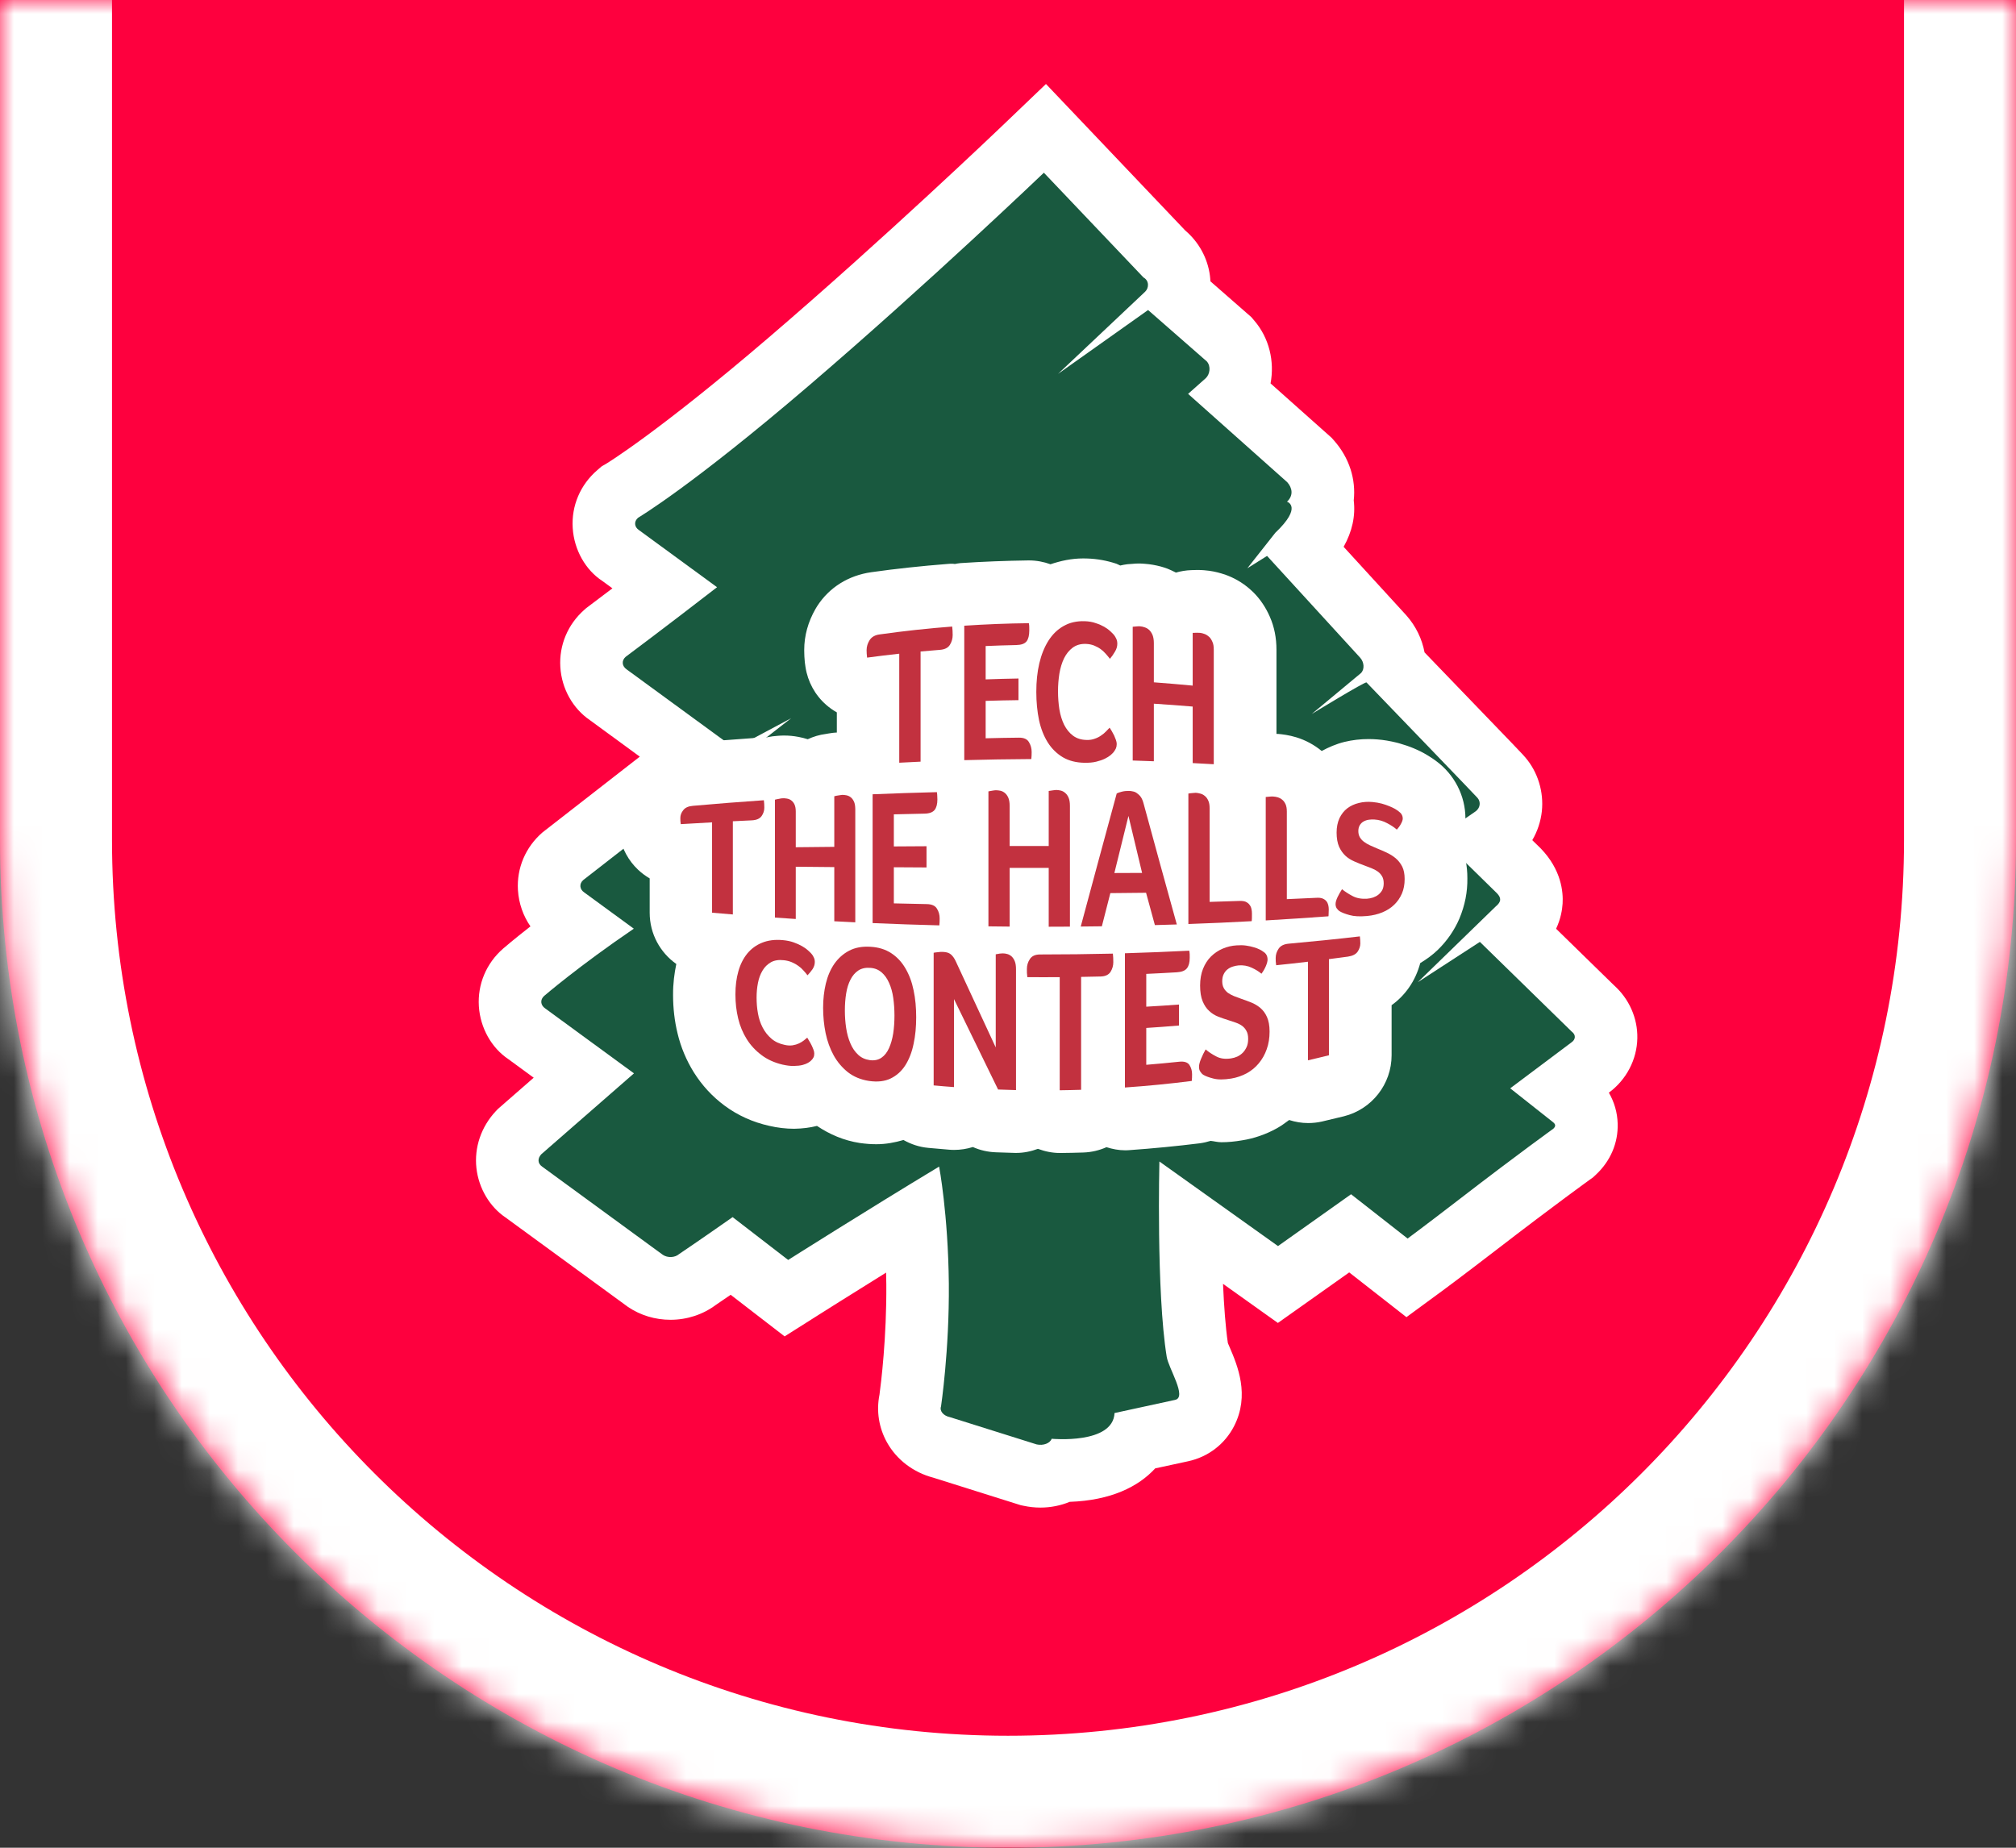
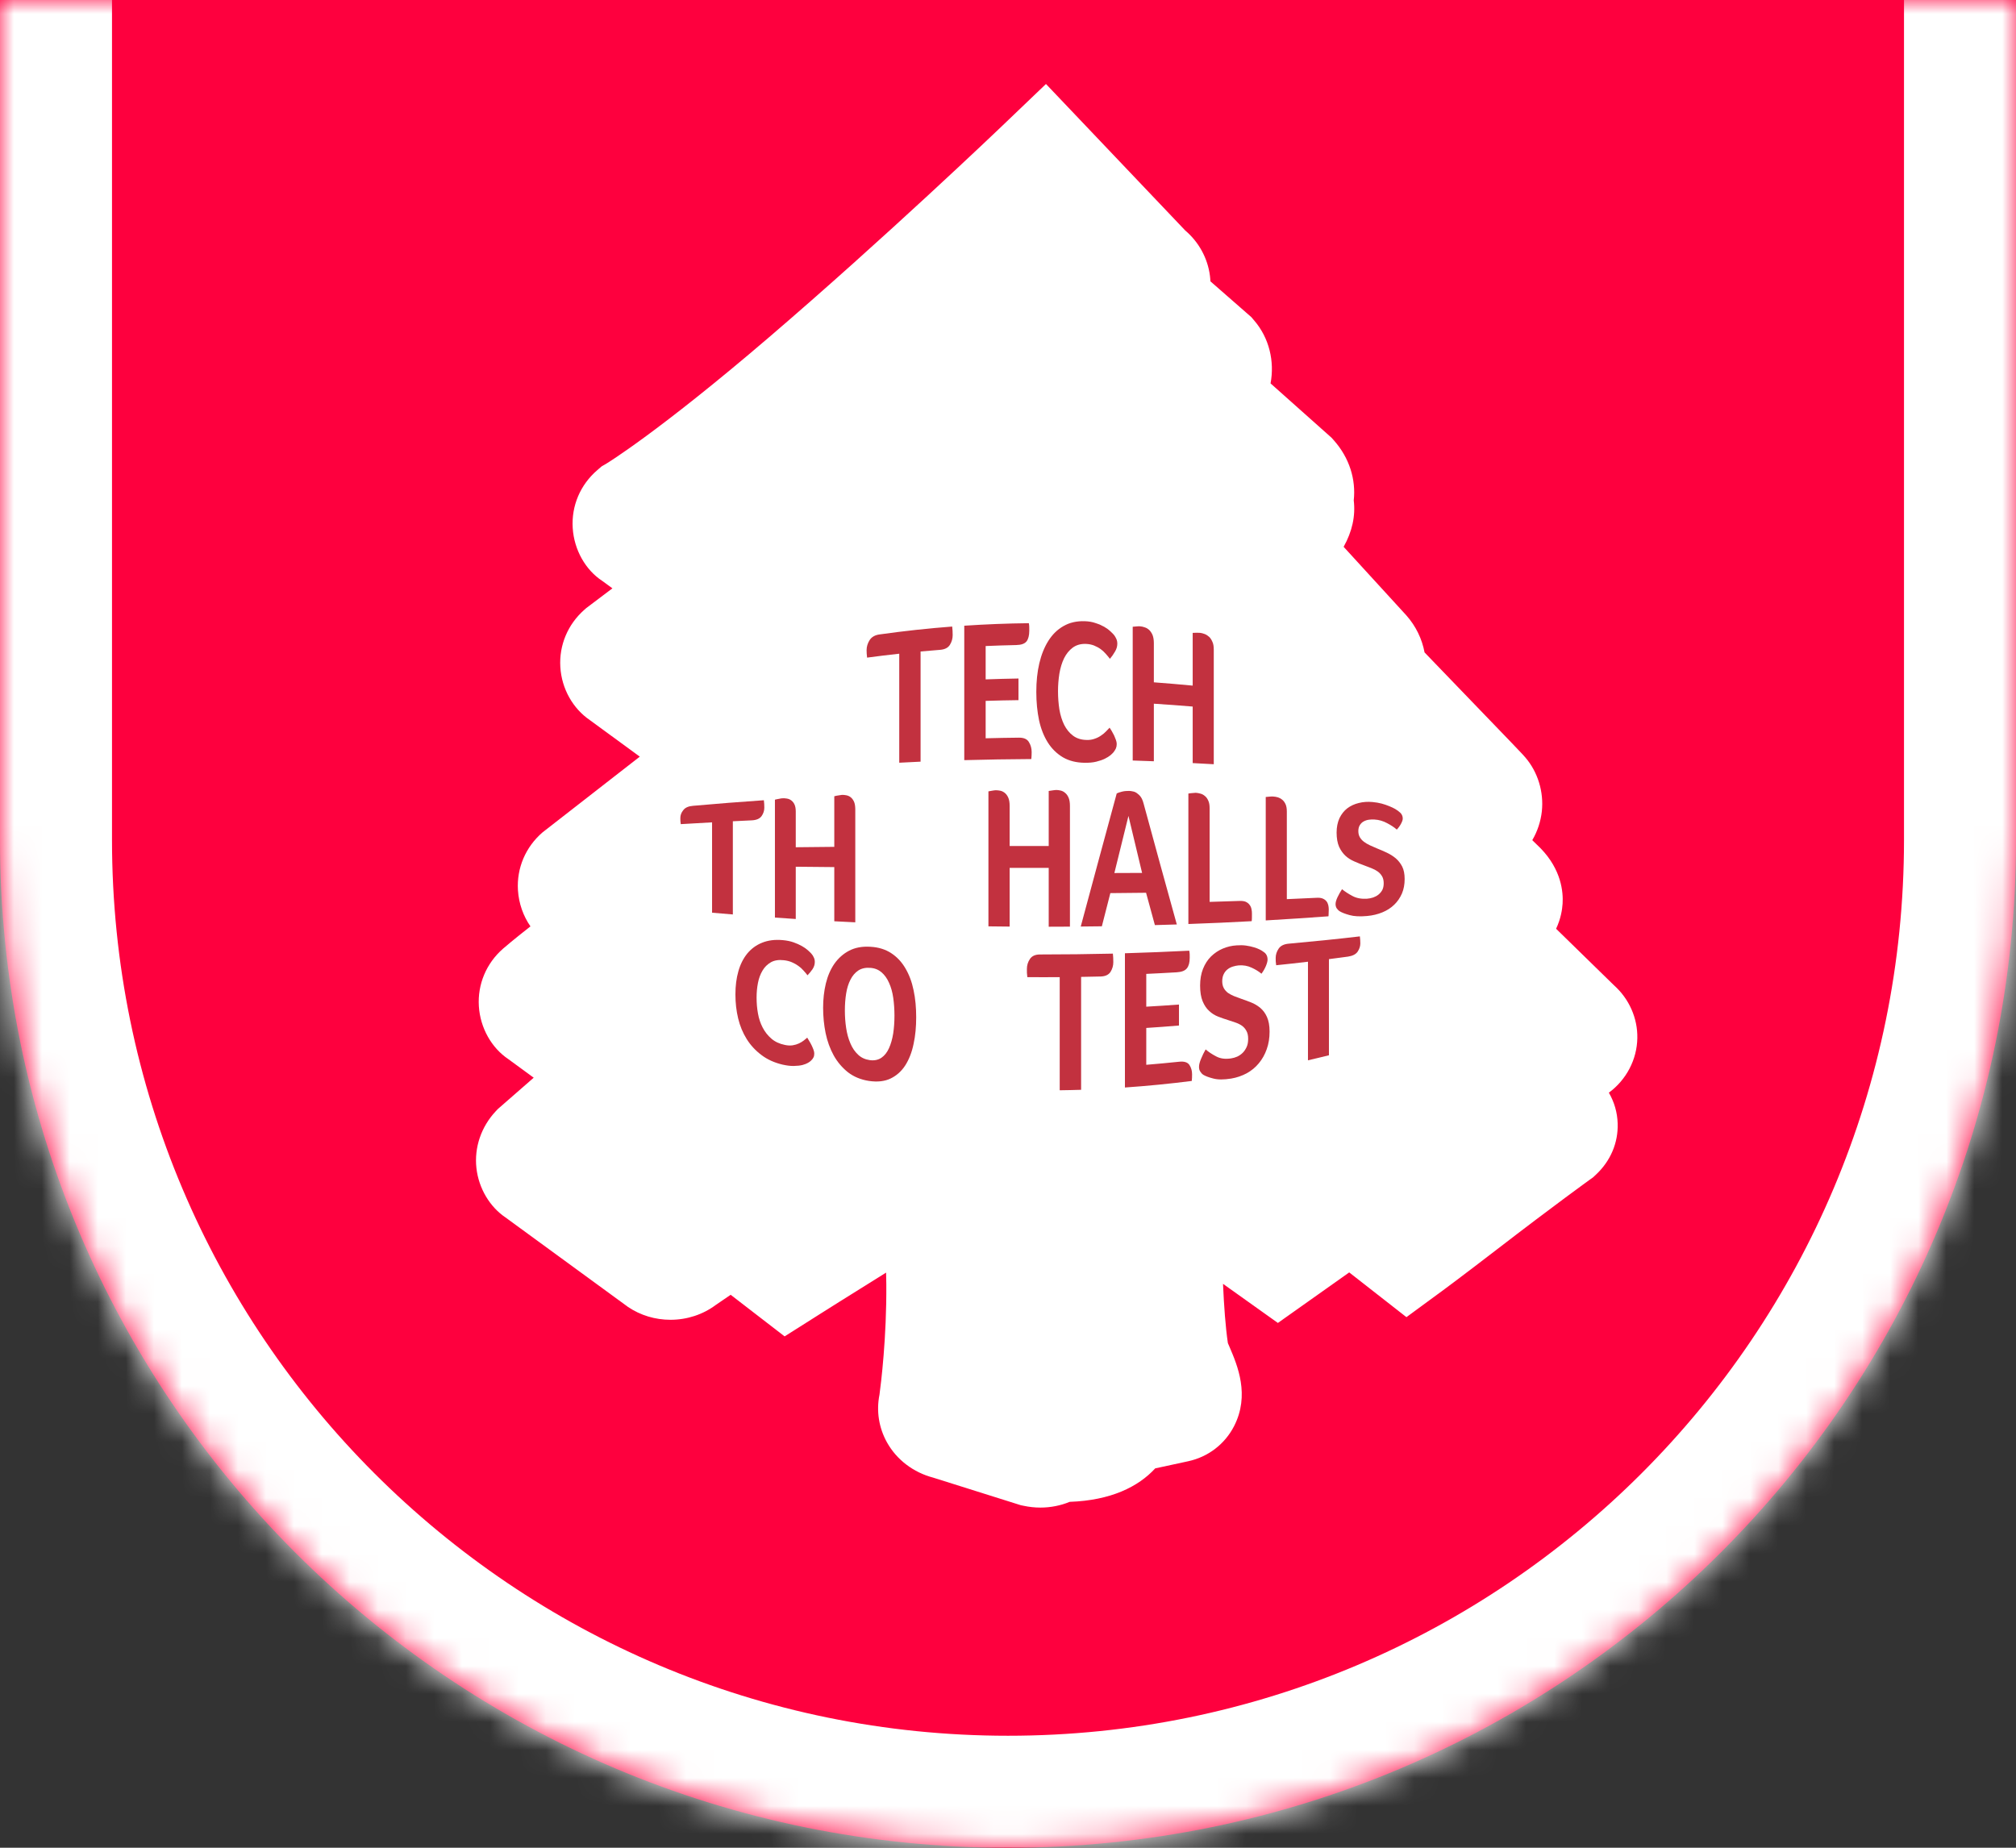
<svg xmlns="http://www.w3.org/2000/svg" width="72" height="66" viewBox="0 0 72 66" fill="none">
  <rect x="0" y="0" width="72" height="66" fill="#333333" stroke="none" />
  <mask id="path-1-inside-1_112_2091" fill="white">
    <path d="M0 0H72V30C72 49.882 55.882 66 36 66C16.118 66 0 49.882 0 30V0Z" />
  </mask>
  <path d="M0 0H72V30C72 49.882 55.882 66 36 66C16.118 66 0 49.882 0 30V0Z" fill="#FE003E" />
  <path d="M0 0H72H0ZM76 30C76 52.091 58.091 70 36 70C13.909 70 -4 52.091 -4 30H4C4 47.673 18.327 62 36 62C53.673 62 68 47.673 68 30H76ZM36 70C13.909 70 -4 52.091 -4 30V0H4V30C4 47.673 18.327 62 36 62V70ZM76 0V30C76 52.091 58.091 70 36 70V62C53.673 62 68 47.673 68 30V0H76Z" fill="white" mask="url(#path-1-inside-1_112_2091)" />
  <path fill-rule="evenodd" clip-rule="evenodd" d="M37.157 53.85C36.956 53.85 36.755 53.828 36.559 53.786L36.456 53.765L33.33 52.781C32.622 52.595 32.026 52.143 31.68 51.525C31.386 51.001 31.293 50.396 31.41 49.818C31.463 49.431 31.669 47.772 31.654 45.871C31.652 45.73 31.649 45.592 31.646 45.457C30.32 46.281 29.34 46.901 29.34 46.901L28.022 47.735L26.095 46.249C25.837 46.426 25.659 46.548 25.567 46.61C25.106 46.955 24.538 47.142 23.946 47.142C23.4 47.142 22.875 46.984 22.43 46.684L18.054 43.487C17.496 43.111 17.096 42.452 17.015 41.722C16.933 40.987 17.186 40.247 17.705 39.693L17.782 39.612L19.061 38.495L18.154 37.831C17.562 37.434 17.152 36.727 17.102 35.941C17.053 35.158 17.368 34.408 17.967 33.885C18 33.855 18.346 33.558 18.945 33.09C18.69 32.723 18.528 32.274 18.498 31.795C18.45 31.006 18.771 30.255 19.376 29.732L22.85 27.027L21.065 25.721C20.463 25.31 20.058 24.604 20.012 23.824C19.965 23.047 20.277 22.303 20.869 21.781L20.938 21.72C20.938 21.72 21.333 21.424 21.872 21.015L21.507 20.748C20.92 20.364 20.504 19.652 20.454 18.86C20.404 18.069 20.725 17.314 21.334 16.791L21.487 16.659L21.66 16.558C21.67 16.552 23.495 15.447 27.449 12.061C31.58 8.523 35.699 4.586 35.739 4.547L37.356 3L42.332 8.235C42.811 8.642 43.131 9.218 43.212 9.85C43.22 9.917 43.227 9.982 43.229 10.049L44.69 11.327L44.791 11.446C45.333 12.074 45.524 12.913 45.377 13.695L47.556 15.636L47.643 15.734C48.197 16.36 48.429 17.132 48.348 17.873C48.415 18.43 48.293 18.985 47.987 19.532L50.226 21.98C50.572 22.37 50.788 22.83 50.877 23.304L51.099 23.535C54.371 26.928 54.399 26.962 54.479 27.059C54.92 27.575 55.14 28.281 55.066 28.978C55.026 29.343 54.909 29.695 54.724 30.01L55.022 30.301C55.768 31.07 55.832 31.866 55.807 32.277C55.794 32.495 55.741 32.821 55.575 33.175L57.641 35.193C58.18 35.674 58.49 36.365 58.476 37.082C58.463 37.847 58.084 38.57 57.459 39.03C57.656 39.369 57.762 39.741 57.774 40.132C57.795 40.822 57.519 41.47 56.999 41.957L56.893 42.056L56.775 42.14C56.758 42.153 55.529 43.036 53.456 44.633C52.187 45.609 51.591 46.048 51.591 46.048L50.23 47.048L48.186 45.45L45.639 47.255L43.679 45.858C43.714 46.651 43.768 47.401 43.853 47.975C43.873 48.024 43.897 48.078 43.92 48.131C44.192 48.769 44.646 49.833 44.072 50.945C43.742 51.586 43.145 52.042 42.435 52.195C42.178 52.25 41.698 52.354 41.257 52.45C40.655 53.106 39.673 53.594 38.204 53.645C37.88 53.778 37.525 53.85 37.157 53.85Z" fill="white" />
-   <path fill-rule="evenodd" clip-rule="evenodd" d="M48.601 24.046C48.745 23.91 48.718 23.651 48.581 23.497L45.252 19.857L44.548 20.298L45.545 19.033C46.539 18.09 45.964 17.921 45.964 17.921C46.205 17.696 46.151 17.424 45.974 17.225L42.432 14.069C42.671 13.858 43.066 13.506 43.066 13.506C43.209 13.368 43.254 13.088 43.103 12.912L41.003 11.074L37.787 13.355L40.897 10.42C41.04 10.284 41.044 10.023 40.84 9.912L37.281 6.169C37.281 6.169 33.128 10.144 28.898 13.766C24.675 17.385 22.789 18.493 22.789 18.493C22.636 18.624 22.65 18.823 22.822 18.936L25.609 20.975C23.714 22.441 22.343 23.463 22.343 23.463C22.195 23.595 22.208 23.791 22.38 23.91L26.238 26.73L28.257 25.653L20.831 31.434C20.681 31.563 20.696 31.765 20.867 31.878L22.636 33.172C20.663 34.514 19.435 35.573 19.435 35.573C19.285 35.704 19.299 35.904 19.471 36.02L22.642 38.34L19.332 41.229C19.193 41.379 19.197 41.56 19.368 41.675L23.672 44.821C23.842 44.936 24.104 44.927 24.256 44.793C24.256 44.793 24.963 44.318 26.165 43.475L28.149 45.005C28.149 45.005 30.98 43.213 33.54 41.67C33.54 41.67 33.861 43.351 33.887 45.852C33.907 48.239 33.608 50.235 33.608 50.235C33.549 50.4 33.693 50.572 33.928 50.62L37.025 51.594C37.26 51.645 37.501 51.555 37.56 51.392C37.56 51.392 39.753 51.601 39.805 50.473C39.805 50.473 41.413 50.121 41.968 50.003C42.406 49.909 41.734 48.88 41.668 48.462C41.293 46.148 41.407 41.488 41.407 41.488L45.643 44.509L48.252 42.658L50.272 44.24C50.272 44.24 50.856 43.81 52.095 42.856C54.222 41.216 55.476 40.317 55.476 40.317C55.572 40.227 55.556 40.157 55.467 40.085L53.936 38.874L56.128 37.23C56.277 37.127 56.284 36.96 56.137 36.852L52.853 33.644L50.636 35.083L53.417 32.38C53.629 32.208 53.618 32.066 53.461 31.905L51.397 29.882L52.706 28.977C52.859 28.862 52.898 28.651 52.769 28.501C52.697 28.415 49.745 25.355 48.804 24.377C48.761 24.333 46.847 25.504 46.847 25.504L48.601 24.046Z" fill="#19593F" />
  <path fill-rule="evenodd" clip-rule="evenodd" d="M52.166 30.14C52.281 29.836 52.337 29.541 52.337 29.24C52.337 28.426 51.945 27.663 51.284 27.179C51.203 27.12 51.105 27.05 50.975 26.974C50.83 26.885 50.669 26.804 50.485 26.727C50.337 26.665 50.158 26.604 49.973 26.551C49.946 26.542 49.919 26.536 49.892 26.529C49.645 26.468 49.416 26.429 49.192 26.412C49.107 26.405 48.991 26.399 48.877 26.399C48.584 26.399 48.294 26.433 48.015 26.501C47.714 26.576 47.451 26.692 47.204 26.825C46.936 26.605 46.631 26.439 46.296 26.336C46.033 26.256 45.806 26.23 45.658 26.216C45.635 26.214 45.611 26.215 45.588 26.214V23.209C45.588 22.785 45.51 22.389 45.353 22.034C45.21 21.704 45.016 21.413 44.773 21.167C44.758 21.153 44.743 21.139 44.729 21.125C44.473 20.88 44.178 20.691 43.852 20.562C43.83 20.553 43.806 20.544 43.784 20.537C43.586 20.466 43.386 20.415 43.188 20.388C43.084 20.373 42.928 20.359 42.757 20.359C42.687 20.359 42.618 20.361 42.542 20.365C42.353 20.372 42.171 20.403 41.997 20.452C41.899 20.401 41.798 20.355 41.696 20.313C41.621 20.284 41.544 20.261 41.465 20.238C41.272 20.187 41.088 20.154 40.901 20.14C40.824 20.133 40.743 20.128 40.679 20.128C40.602 20.128 40.518 20.132 40.426 20.142C40.373 20.145 40.322 20.148 40.269 20.153C40.18 20.161 40.095 20.182 40.009 20.2C39.96 20.181 39.924 20.156 39.873 20.137C39.531 20.023 39.183 19.96 38.817 19.949L38.682 19.947C38.271 19.947 37.887 20.031 37.517 20.155C37.277 20.068 37.019 20.018 36.751 20.018H36.725C35.929 20.029 35.113 20.06 34.3 20.114C34.233 20.118 34.17 20.135 34.104 20.145C34.075 20.144 34.046 20.136 34.016 20.136C33.958 20.136 33.899 20.138 33.84 20.144C32.913 20.217 31.997 20.314 31.117 20.439C30.301 20.555 29.621 20.981 29.192 21.64C29.17 21.675 29.149 21.711 29.127 21.746C28.858 22.214 28.722 22.709 28.722 23.218C28.722 23.252 28.722 23.288 28.724 23.321C28.724 23.367 28.725 23.41 28.728 23.451C28.734 23.599 28.751 23.727 28.768 23.829C28.848 24.348 29.107 24.829 29.507 25.177C29.624 25.28 29.753 25.37 29.887 25.446V26.166C29.835 26.17 29.785 26.17 29.735 26.178L29.588 26.2C29.574 26.202 29.511 26.214 29.497 26.216C29.267 26.245 29.048 26.312 28.848 26.405C28.743 26.372 28.635 26.344 28.523 26.323C28.34 26.288 28.174 26.273 28.003 26.273C27.931 26.273 27.86 26.276 27.787 26.282C27.659 26.289 27.528 26.308 27.397 26.335C27.378 26.338 27.358 26.343 27.339 26.347C27.32 26.346 27.304 26.342 27.286 26.342C27.234 26.342 27.182 26.344 27.129 26.347C26.268 26.408 25.409 26.474 24.558 26.55C23.481 26.651 22.887 27.238 22.628 27.58C22.267 28.048 22.069 28.62 22.069 29.219C22.069 29.244 22.069 29.269 22.07 29.294C22.07 29.349 22.073 29.435 22.076 29.478C22.086 29.594 22.1 29.718 22.125 29.848C22.212 30.312 22.444 30.742 22.791 31.069C22.918 31.188 23.056 31.29 23.203 31.376V32.602C23.203 33.357 23.578 34.026 24.154 34.433C24.084 34.768 24.036 35.13 24.038 35.536C24.038 36.006 24.091 36.474 24.198 36.91C24.314 37.4 24.511 37.873 24.781 38.306C25.074 38.772 25.443 39.171 25.878 39.493C26.343 39.838 26.883 40.084 27.476 40.215C27.766 40.283 28.071 40.319 28.363 40.319C28.671 40.313 28.925 40.28 29.178 40.217C29.629 40.518 30.131 40.738 30.706 40.827C30.927 40.858 31.115 40.871 31.299 40.871C31.637 40.871 31.958 40.811 32.267 40.72C32.533 40.87 32.83 40.972 33.151 41.001L33.217 41.007C33.442 41.028 33.669 41.048 33.895 41.066C33.956 41.072 34.016 41.074 34.075 41.074C34.304 41.074 34.53 41.039 34.745 40.971C35.004 41.087 35.288 41.151 35.581 41.16L36.222 41.181C36.245 41.182 36.269 41.182 36.291 41.182C36.559 41.182 36.823 41.128 37.069 41.036C37.319 41.129 37.582 41.184 37.853 41.184H37.873C38.144 41.182 38.421 41.176 38.693 41.167C38.986 41.157 39.263 41.089 39.517 40.977C39.731 41.044 39.952 41.088 40.18 41.088C40.232 41.088 40.286 41.087 40.339 41.082C41.183 41.022 42.025 40.94 42.841 40.839C42.978 40.821 43.109 40.791 43.237 40.751C43.365 40.765 43.488 40.8 43.622 40.8C43.858 40.8 44.097 40.777 44.355 40.733C44.775 40.669 45.209 40.521 45.608 40.299C45.764 40.212 45.902 40.109 46.041 40.006C46.259 40.076 46.487 40.115 46.718 40.115C46.882 40.115 47.047 40.098 47.211 40.061C47.473 40.001 47.732 39.937 47.992 39.874C48.991 39.627 49.7 38.726 49.7 37.694V35.905C49.938 35.735 50.147 35.524 50.318 35.279C50.508 35.01 50.639 34.713 50.723 34.401C50.947 34.266 51.16 34.112 51.347 33.932C51.678 33.611 51.938 33.236 52.121 32.813C52.322 32.33 52.413 31.857 52.406 31.371C52.407 30.937 52.326 30.52 52.166 30.14Z" fill="white" />
  <path fill-rule="evenodd" clip-rule="evenodd" d="M32.116 23.35C31.733 23.391 31.35 23.439 30.967 23.49V23.483C30.961 23.431 30.957 23.385 30.954 23.35C30.952 23.313 30.95 23.271 30.95 23.221C30.95 23.098 30.987 22.978 31.057 22.866C31.13 22.753 31.248 22.682 31.417 22.661C32.278 22.54 33.141 22.445 34.007 22.38C34.019 22.479 34.024 22.58 34.024 22.684C34.024 22.812 33.991 22.925 33.925 23.033C33.859 23.14 33.74 23.199 33.572 23.212C33.34 23.23 33.109 23.249 32.878 23.271V27.206C32.623 27.218 32.371 27.231 32.116 27.244V23.35Z" fill="#C2313F" />
  <path fill-rule="evenodd" clip-rule="evenodd" d="M36.386 26.349C36.562 26.346 36.684 26.399 36.747 26.507C36.811 26.611 36.845 26.73 36.845 26.861C36.845 26.914 36.845 26.96 36.842 26.994C36.84 27.029 36.838 27.072 36.833 27.113C36.035 27.118 35.236 27.13 34.438 27.152V22.35C35.206 22.299 35.976 22.268 36.745 22.26C36.754 22.312 36.759 22.358 36.759 22.394C36.76 22.428 36.76 22.474 36.76 22.527C36.76 22.697 36.727 22.824 36.664 22.908C36.594 22.995 36.474 23.037 36.293 23.041C35.929 23.048 35.565 23.061 35.202 23.076V24.267C35.593 24.252 35.983 24.243 36.374 24.236V25.009C35.983 25.014 35.593 25.022 35.202 25.035V26.371C35.596 26.36 35.99 26.353 36.386 26.349Z" fill="#C2313F" />
  <path fill-rule="evenodd" clip-rule="evenodd" d="M39.767 26.872C39.744 26.898 39.708 26.934 39.659 26.977C39.609 27.019 39.54 27.06 39.457 27.102C39.373 27.143 39.269 27.178 39.151 27.207C39.031 27.237 38.892 27.248 38.737 27.246C38.439 27.242 38.181 27.178 37.962 27.051C37.746 26.922 37.565 26.747 37.423 26.523C37.281 26.298 37.176 26.034 37.109 25.728C37.045 25.418 37.011 25.081 37.011 24.713C37.011 24.346 37.045 24.006 37.118 23.694C37.192 23.383 37.3 23.113 37.443 22.888C37.587 22.66 37.766 22.485 37.982 22.363C38.198 22.238 38.453 22.179 38.744 22.189C38.887 22.194 39.018 22.216 39.133 22.258C39.25 22.295 39.351 22.341 39.437 22.389C39.523 22.439 39.596 22.492 39.653 22.547C39.71 22.597 39.753 22.643 39.784 22.678C39.816 22.72 39.845 22.765 39.869 22.82C39.893 22.873 39.904 22.931 39.904 22.995C39.904 23.089 39.877 23.183 39.821 23.275C39.767 23.37 39.706 23.455 39.64 23.533C39.596 23.475 39.545 23.413 39.49 23.352C39.435 23.287 39.373 23.232 39.305 23.183C39.236 23.133 39.16 23.094 39.072 23.057C38.984 23.023 38.889 23.004 38.782 23C38.593 22.993 38.437 23.041 38.309 23.135C38.18 23.232 38.08 23.358 38.001 23.516C37.925 23.673 37.87 23.858 37.835 24.061C37.803 24.267 37.786 24.475 37.786 24.688C37.786 24.915 37.803 25.131 37.835 25.34C37.87 25.547 37.928 25.731 38.006 25.891C38.089 26.052 38.194 26.183 38.324 26.279C38.457 26.378 38.618 26.428 38.815 26.431C38.918 26.434 39.012 26.419 39.099 26.386C39.185 26.358 39.265 26.316 39.328 26.27C39.395 26.226 39.454 26.176 39.504 26.123C39.554 26.073 39.596 26.029 39.629 25.992C39.651 26.027 39.676 26.066 39.706 26.114C39.735 26.165 39.762 26.215 39.789 26.268C39.814 26.323 39.836 26.378 39.854 26.429C39.873 26.482 39.883 26.53 39.883 26.574C39.883 26.636 39.873 26.688 39.854 26.732C39.836 26.773 39.807 26.819 39.767 26.872Z" fill="#C2313F" />
  <path fill-rule="evenodd" clip-rule="evenodd" d="M41.209 24.372C41.673 24.407 42.135 24.446 42.596 24.49V22.606C42.649 22.604 42.699 22.601 42.749 22.601C42.802 22.601 42.842 22.604 42.873 22.606C42.919 22.613 42.971 22.627 43.029 22.649C43.085 22.671 43.138 22.707 43.186 22.75C43.233 22.796 43.271 22.855 43.302 22.93C43.336 23.001 43.349 23.096 43.349 23.21V27.298C43.098 27.284 42.846 27.27 42.596 27.257V25.238C42.135 25.199 41.673 25.165 41.209 25.136V27.192C40.958 27.181 40.705 27.172 40.454 27.165V22.387C40.504 22.381 40.556 22.376 40.606 22.374C40.654 22.369 40.692 22.369 40.719 22.372C40.773 22.376 40.828 22.388 40.885 22.409C40.942 22.426 40.995 22.459 41.044 22.503C41.091 22.549 41.13 22.608 41.162 22.68C41.191 22.755 41.209 22.851 41.209 22.969V24.372Z" fill="#C2313F" />
  <path fill-rule="evenodd" clip-rule="evenodd" d="M25.431 29.374C25.057 29.394 24.684 29.415 24.312 29.438V29.431C24.306 29.39 24.302 29.352 24.3 29.323C24.298 29.293 24.298 29.257 24.298 29.218C24.298 29.119 24.332 29.025 24.403 28.938C24.47 28.848 24.588 28.796 24.752 28.783C25.589 28.708 26.432 28.643 27.281 28.584C27.291 28.671 27.299 28.759 27.297 28.851C27.297 28.958 27.264 29.059 27.199 29.151C27.133 29.243 27.019 29.293 26.853 29.302C26.626 29.312 26.399 29.323 26.173 29.335V32.664C25.925 32.644 25.678 32.622 25.431 32.601V29.374Z" fill="#C2313F" />
  <path fill-rule="evenodd" clip-rule="evenodd" d="M28.42 30.263C28.877 30.258 29.336 30.254 29.796 30.249V28.442C29.845 28.428 29.899 28.418 29.949 28.411C29.998 28.402 30.041 28.395 30.069 28.393C30.117 28.391 30.166 28.395 30.226 28.407C30.282 28.418 30.333 28.439 30.38 28.476C30.429 28.513 30.466 28.564 30.499 28.632C30.529 28.698 30.544 28.788 30.546 28.899V32.945C30.295 32.931 30.045 32.92 29.796 32.907V30.972C29.336 30.968 28.877 30.963 28.42 30.959V32.826C28.172 32.81 27.923 32.793 27.676 32.775V28.564C27.727 28.551 27.776 28.54 27.825 28.533C27.875 28.522 27.911 28.515 27.936 28.515C27.99 28.512 28.047 28.513 28.101 28.524C28.158 28.533 28.211 28.553 28.257 28.588C28.304 28.623 28.344 28.669 28.374 28.733C28.404 28.796 28.42 28.882 28.42 28.986V30.263Z" fill="#C2313F" />
-   <path fill-rule="evenodd" clip-rule="evenodd" d="M33.101 32.294C33.278 32.298 33.4 32.351 33.462 32.457C33.529 32.561 33.559 32.68 33.559 32.806C33.559 32.859 33.559 32.903 33.557 32.937C33.555 32.972 33.553 33.015 33.548 33.054C32.752 33.034 31.958 33.006 31.165 32.972V28.371C31.928 28.339 32.693 28.314 33.46 28.295C33.469 28.348 33.473 28.392 33.473 28.426C33.474 28.461 33.478 28.505 33.478 28.558C33.478 28.723 33.445 28.847 33.38 28.93C33.31 29.015 33.19 29.061 33.009 29.063C32.647 29.07 32.285 29.079 31.923 29.088V30.234C32.312 30.232 32.702 30.23 33.09 30.227V30.985C32.702 30.983 32.312 30.98 31.923 30.978V32.268C32.315 32.276 32.708 32.285 33.101 32.294Z" fill="#C2313F" />
  <path fill-rule="evenodd" clip-rule="evenodd" d="M36.059 30.219H37.454V28.253C37.504 28.244 37.558 28.235 37.609 28.23C37.659 28.223 37.702 28.218 37.733 28.218C37.779 28.218 37.829 28.227 37.889 28.24C37.946 28.255 37.998 28.283 38.046 28.326C38.095 28.367 38.134 28.423 38.165 28.496C38.196 28.568 38.212 28.664 38.212 28.785V33.099C37.96 33.099 37.707 33.102 37.454 33.102V31H36.059V33.097C35.805 33.095 35.554 33.093 35.301 33.089V28.267C35.352 28.255 35.403 28.246 35.453 28.24C35.504 28.232 35.539 28.227 35.566 28.227C35.621 28.227 35.679 28.234 35.736 28.246C35.792 28.26 35.844 28.288 35.894 28.329C35.941 28.372 35.982 28.426 36.012 28.498C36.043 28.57 36.059 28.667 36.059 28.788V30.219Z" fill="#C2313F" />
  <path fill-rule="evenodd" clip-rule="evenodd" d="M40.302 29.144C40.134 29.821 39.967 30.501 39.799 31.184C40.129 31.182 40.459 31.18 40.789 31.18C40.627 30.504 40.465 29.825 40.302 29.144ZM41.246 33.044C41.142 32.662 41.036 32.277 40.931 31.889C40.506 31.893 40.082 31.9 39.655 31.902C39.554 32.297 39.454 32.69 39.352 33.087C39.101 33.09 38.85 33.093 38.598 33.095C39.026 31.502 39.455 29.913 39.883 28.341C39.928 28.319 39.989 28.297 40.068 28.278C40.148 28.258 40.233 28.249 40.325 28.251C40.365 28.251 40.409 28.258 40.46 28.269C40.511 28.278 40.557 28.297 40.605 28.332C40.653 28.365 40.7 28.409 40.743 28.467C40.784 28.524 40.816 28.604 40.843 28.704C41.24 30.162 41.634 31.604 42.029 33.021C41.768 33.03 41.508 33.039 41.246 33.044Z" fill="#C2313F" />
  <path fill-rule="evenodd" clip-rule="evenodd" d="M43.201 32.215C43.557 32.204 43.914 32.193 44.27 32.181C44.357 32.178 44.432 32.187 44.49 32.211C44.546 32.238 44.593 32.272 44.624 32.316C44.657 32.355 44.682 32.408 44.694 32.465C44.708 32.521 44.713 32.581 44.712 32.638C44.713 32.684 44.712 32.736 44.711 32.798C44.709 32.861 44.706 32.896 44.701 32.904C43.95 32.944 43.198 32.98 42.442 33.005V28.345C42.493 28.336 42.543 28.33 42.593 28.327C42.643 28.321 42.679 28.318 42.706 28.318C42.76 28.321 42.815 28.332 42.873 28.348C42.93 28.362 42.984 28.391 43.032 28.433C43.084 28.474 43.122 28.529 43.153 28.599C43.187 28.669 43.201 28.763 43.201 28.877V32.215Z" fill="#C2313F" />
  <path fill-rule="evenodd" clip-rule="evenodd" d="M45.958 32.117C46.311 32.101 46.663 32.087 47.016 32.069C47.104 32.064 47.175 32.071 47.233 32.093C47.29 32.117 47.335 32.147 47.367 32.186C47.402 32.224 47.423 32.273 47.437 32.325C47.449 32.377 47.456 32.429 47.456 32.482C47.456 32.524 47.453 32.574 47.451 32.631C47.452 32.688 47.447 32.721 47.444 32.73C46.703 32.785 45.956 32.833 45.205 32.877V28.468C45.258 28.461 45.307 28.456 45.355 28.454C45.403 28.451 45.44 28.448 45.466 28.451C45.521 28.454 45.577 28.463 45.634 28.479C45.69 28.497 45.743 28.523 45.792 28.564C45.841 28.603 45.88 28.656 45.912 28.724C45.942 28.789 45.958 28.877 45.958 28.982V32.117Z" fill="#C2313F" />
  <path fill-rule="evenodd" clip-rule="evenodd" d="M47.93 31.762C48.031 31.845 48.154 31.926 48.3 32.003C48.445 32.082 48.617 32.114 48.819 32.102C48.894 32.097 48.967 32.082 49.041 32.058C49.111 32.033 49.173 32.001 49.228 31.957C49.283 31.913 49.331 31.858 49.367 31.792C49.401 31.725 49.418 31.645 49.418 31.55C49.418 31.452 49.399 31.368 49.361 31.303C49.32 31.234 49.272 31.178 49.205 31.13C49.141 31.085 49.066 31.044 48.98 31.011C48.894 30.977 48.807 30.944 48.717 30.91C48.603 30.869 48.488 30.823 48.37 30.77C48.253 30.72 48.147 30.655 48.054 30.57C47.961 30.483 47.885 30.377 47.824 30.245C47.766 30.109 47.736 29.943 47.736 29.739C47.736 29.544 47.771 29.374 47.838 29.225C47.909 29.08 48.001 28.962 48.119 28.871C48.237 28.783 48.375 28.719 48.53 28.682C48.684 28.643 48.845 28.632 49.019 28.648C49.137 28.658 49.246 28.678 49.347 28.704C49.448 28.733 49.54 28.763 49.621 28.798C49.701 28.829 49.769 28.864 49.824 28.894C49.879 28.928 49.919 28.956 49.95 28.98C50.048 29.048 50.098 29.133 50.098 29.24C50.098 29.286 50.079 29.343 50.041 29.415C50.004 29.488 49.952 29.562 49.886 29.633C49.797 29.553 49.681 29.477 49.54 29.403C49.399 29.326 49.248 29.282 49.087 29.273C49.023 29.268 48.957 29.271 48.888 29.28C48.822 29.289 48.759 29.31 48.703 29.341C48.649 29.369 48.604 29.413 48.566 29.472C48.53 29.53 48.512 29.601 48.512 29.686C48.512 29.771 48.53 29.845 48.566 29.906C48.603 29.967 48.65 30.022 48.712 30.068C48.771 30.113 48.843 30.155 48.924 30.193C49.006 30.228 49.087 30.265 49.172 30.302C49.287 30.348 49.404 30.398 49.521 30.453C49.638 30.508 49.745 30.573 49.844 30.655C49.936 30.733 50.016 30.832 50.077 30.95C50.137 31.068 50.166 31.218 50.166 31.397C50.166 31.59 50.135 31.762 50.069 31.916C50.003 32.068 49.911 32.203 49.794 32.316C49.677 32.43 49.534 32.522 49.37 32.589C49.203 32.658 49.022 32.701 48.826 32.719C48.566 32.743 48.358 32.732 48.197 32.686C48.038 32.642 47.922 32.596 47.85 32.552C47.805 32.524 47.771 32.488 47.74 32.445C47.713 32.403 47.699 32.353 47.699 32.294C47.699 32.226 47.723 32.143 47.771 32.042C47.82 31.942 47.873 31.847 47.93 31.762Z" fill="#C2313F" />
  <path fill-rule="evenodd" clip-rule="evenodd" d="M28.965 37.885C28.944 37.907 28.909 37.933 28.859 37.963C28.811 37.992 28.744 38.018 28.661 38.041C28.578 38.062 28.477 38.073 28.36 38.075C28.239 38.08 28.105 38.062 27.954 38.029C27.662 37.961 27.406 37.846 27.195 37.685C26.982 37.526 26.806 37.336 26.668 37.115C26.53 36.893 26.427 36.647 26.363 36.379C26.298 36.109 26.265 35.825 26.265 35.521C26.265 35.216 26.299 34.943 26.37 34.695C26.44 34.446 26.545 34.238 26.684 34.065C26.827 33.892 27.001 33.76 27.214 33.675C27.425 33.588 27.674 33.555 27.959 33.581C28.099 33.594 28.229 33.62 28.342 33.66C28.457 33.7 28.555 33.746 28.641 33.794C28.727 33.842 28.797 33.892 28.854 33.944C28.909 33.992 28.951 34.036 28.98 34.067C29.015 34.107 29.044 34.15 29.065 34.201C29.09 34.251 29.1 34.306 29.1 34.36C29.1 34.449 29.074 34.534 29.02 34.617C28.965 34.697 28.904 34.77 28.84 34.837C28.796 34.78 28.748 34.722 28.693 34.663C28.639 34.601 28.578 34.546 28.511 34.5C28.444 34.451 28.367 34.408 28.281 34.371C28.196 34.334 28.102 34.311 27.997 34.299C27.812 34.277 27.657 34.302 27.533 34.371C27.408 34.444 27.308 34.54 27.234 34.667C27.158 34.794 27.102 34.941 27.07 35.109C27.036 35.28 27.021 35.455 27.021 35.634C27.021 35.827 27.036 36.015 27.07 36.199C27.102 36.383 27.158 36.55 27.237 36.702C27.317 36.856 27.419 36.987 27.549 37.099C27.676 37.21 27.837 37.285 28.03 37.324C28.132 37.347 28.224 37.35 28.309 37.338C28.393 37.324 28.47 37.301 28.535 37.27C28.6 37.239 28.657 37.205 28.707 37.166C28.756 37.127 28.796 37.092 28.83 37.064C28.85 37.099 28.877 37.141 28.904 37.189C28.935 37.237 28.96 37.287 28.987 37.34C29.013 37.393 29.034 37.444 29.053 37.495C29.072 37.545 29.081 37.591 29.081 37.633C29.081 37.69 29.072 37.733 29.053 37.77C29.034 37.809 29.007 37.846 28.965 37.885Z" fill="#C2313F" />
  <path fill-rule="evenodd" clip-rule="evenodd" d="M31.945 36.278C31.945 36.057 31.93 35.844 31.902 35.644C31.873 35.44 31.823 35.263 31.752 35.107C31.684 34.951 31.595 34.827 31.484 34.73C31.372 34.636 31.24 34.581 31.078 34.571C30.909 34.558 30.766 34.592 30.652 34.667C30.538 34.744 30.444 34.853 30.373 34.994C30.302 35.132 30.25 35.297 30.22 35.486C30.189 35.676 30.174 35.88 30.174 36.094C30.174 36.308 30.189 36.519 30.22 36.721C30.25 36.921 30.3 37.103 30.371 37.268C30.438 37.429 30.532 37.567 30.643 37.67C30.757 37.78 30.896 37.843 31.062 37.867C31.226 37.889 31.363 37.861 31.48 37.782C31.593 37.705 31.683 37.589 31.75 37.44C31.818 37.289 31.868 37.116 31.9 36.915C31.93 36.716 31.945 36.501 31.945 36.278ZM32.721 36.337C32.721 36.675 32.693 36.994 32.628 37.287C32.568 37.585 32.466 37.842 32.332 38.053C32.196 38.265 32.02 38.421 31.807 38.524C31.597 38.625 31.34 38.655 31.038 38.611C30.741 38.566 30.49 38.46 30.282 38.299C30.076 38.134 29.905 37.933 29.774 37.697C29.644 37.46 29.547 37.195 29.486 36.902C29.427 36.611 29.397 36.308 29.397 35.996C29.397 35.69 29.43 35.398 29.495 35.127C29.561 34.857 29.664 34.62 29.8 34.424C29.941 34.225 30.115 34.069 30.327 33.958C30.538 33.848 30.79 33.8 31.083 33.818C31.372 33.833 31.62 33.91 31.827 34.045C32.036 34.181 32.205 34.363 32.336 34.588C32.468 34.811 32.568 35.074 32.628 35.371C32.693 35.672 32.721 35.993 32.721 36.337Z" fill="#C2313F" />
-   <path fill-rule="evenodd" clip-rule="evenodd" d="M36.286 38.938C36.072 38.933 35.859 38.926 35.646 38.917C35.121 37.84 34.595 36.76 34.071 35.687V38.83C33.829 38.813 33.586 38.793 33.345 38.77V34.032C33.383 34.025 33.432 34.016 33.496 34.011C33.557 34.002 33.619 33.999 33.682 34.002C33.8 34.006 33.892 34.034 33.958 34.089C34.024 34.144 34.084 34.227 34.135 34.338C34.61 35.359 35.085 36.386 35.562 37.414V34.087C35.614 34.078 35.661 34.069 35.705 34.062C35.75 34.058 35.784 34.054 35.811 34.054C35.867 34.054 35.922 34.062 35.977 34.078C36.032 34.094 36.082 34.122 36.129 34.163C36.173 34.205 36.213 34.262 36.242 34.335C36.272 34.406 36.286 34.503 36.286 34.625V38.938Z" fill="#C2313F" />
  <path fill-rule="evenodd" clip-rule="evenodd" d="M37.847 34.903C37.462 34.906 37.076 34.906 36.69 34.903V34.897C36.684 34.837 36.679 34.789 36.676 34.75C36.675 34.713 36.675 34.665 36.675 34.612C36.675 34.483 36.709 34.363 36.783 34.255C36.852 34.148 36.974 34.093 37.145 34.093C38.012 34.093 38.88 34.083 39.746 34.063C39.756 34.161 39.762 34.264 39.761 34.371C39.761 34.494 39.728 34.607 39.662 34.715C39.595 34.818 39.478 34.875 39.309 34.88C39.077 34.885 38.844 34.89 38.611 34.894V38.927C38.357 38.936 38.102 38.94 37.847 38.944V34.903Z" fill="#C2313F" />
  <path fill-rule="evenodd" clip-rule="evenodd" d="M42.117 37.924C42.294 37.906 42.414 37.944 42.478 38.038C42.541 38.133 42.574 38.243 42.574 38.368C42.574 38.418 42.574 38.462 42.572 38.498C42.569 38.533 42.567 38.57 42.563 38.611C41.769 38.712 40.974 38.79 40.176 38.845V34.05C40.943 34.027 41.711 33.997 42.474 33.958C42.482 34.01 42.489 34.052 42.489 34.084C42.49 34.119 42.49 34.162 42.49 34.213C42.49 34.376 42.458 34.5 42.392 34.584C42.326 34.672 42.203 34.72 42.024 34.73C41.664 34.752 41.301 34.77 40.938 34.787V35.958C41.328 35.937 41.717 35.91 42.106 35.882V36.631C41.717 36.663 41.328 36.694 40.938 36.718V38.034C41.332 38.002 41.725 37.965 42.117 37.924Z" fill="#C2313F" />
  <path fill-rule="evenodd" clip-rule="evenodd" d="M43.059 37.484C43.161 37.574 43.287 37.657 43.435 37.734C43.583 37.815 43.759 37.836 43.964 37.806C44.039 37.795 44.117 37.773 44.188 37.741C44.261 37.707 44.326 37.661 44.382 37.606C44.439 37.55 44.485 37.48 44.522 37.399C44.56 37.318 44.577 37.22 44.577 37.11C44.578 36.994 44.558 36.9 44.516 36.825C44.476 36.749 44.425 36.69 44.359 36.641C44.293 36.595 44.217 36.556 44.129 36.526C44.039 36.497 43.952 36.467 43.861 36.437C43.742 36.398 43.624 36.361 43.505 36.313C43.387 36.267 43.28 36.201 43.186 36.111C43.089 36.026 43.013 35.911 42.952 35.766C42.892 35.621 42.861 35.435 42.861 35.203C42.861 34.983 42.895 34.783 42.964 34.608C43.035 34.432 43.129 34.284 43.252 34.163C43.373 34.046 43.51 33.952 43.667 33.885C43.825 33.818 43.991 33.778 44.167 33.768C44.287 33.759 44.4 33.761 44.503 33.776C44.608 33.791 44.702 33.812 44.782 33.837C44.865 33.86 44.932 33.888 44.99 33.916C45.047 33.945 45.089 33.971 45.118 33.995C45.22 34.056 45.27 34.15 45.27 34.278C45.27 34.331 45.252 34.404 45.214 34.498C45.176 34.59 45.123 34.687 45.052 34.781C44.961 34.703 44.843 34.63 44.702 34.565C44.555 34.496 44.402 34.471 44.238 34.483C44.173 34.489 44.103 34.503 44.036 34.524C43.966 34.544 43.902 34.577 43.845 34.621C43.79 34.662 43.742 34.719 43.706 34.792C43.67 34.862 43.651 34.949 43.651 35.048C43.651 35.144 43.67 35.227 43.706 35.293C43.742 35.36 43.793 35.415 43.854 35.464C43.918 35.507 43.989 35.546 44.071 35.58C44.153 35.61 44.238 35.641 44.324 35.674C44.441 35.713 44.562 35.759 44.683 35.807C44.802 35.853 44.911 35.92 45.009 36C45.107 36.083 45.188 36.189 45.248 36.324C45.309 36.458 45.342 36.632 45.342 36.845C45.342 37.077 45.309 37.287 45.24 37.477C45.174 37.666 45.08 37.833 44.959 37.978C44.839 38.125 44.695 38.244 44.524 38.338C44.354 38.428 44.171 38.493 43.97 38.526C43.706 38.568 43.492 38.568 43.331 38.524C43.168 38.483 43.05 38.437 42.975 38.391C42.931 38.362 42.895 38.322 42.866 38.274C42.835 38.231 42.822 38.171 42.822 38.106C42.822 38.029 42.847 37.932 42.897 37.815C42.945 37.696 43 37.587 43.059 37.484Z" fill="#C2313F" />
  <path fill-rule="evenodd" clip-rule="evenodd" d="M46.713 34.352C46.335 34.398 45.956 34.439 45.577 34.478V34.472C45.569 34.42 45.567 34.375 45.562 34.34C45.56 34.308 45.56 34.264 45.56 34.218C45.56 34.099 45.596 33.989 45.666 33.885C45.735 33.782 45.856 33.723 46.022 33.708C46.876 33.631 47.723 33.546 48.567 33.447C48.577 33.529 48.583 33.612 48.583 33.699C48.583 33.8 48.55 33.899 48.487 33.993C48.422 34.087 48.306 34.145 48.141 34.17C47.914 34.2 47.69 34.232 47.462 34.26V37.694C47.212 37.755 46.963 37.815 46.713 37.874V34.352Z" fill="#C2313F" />
</svg>